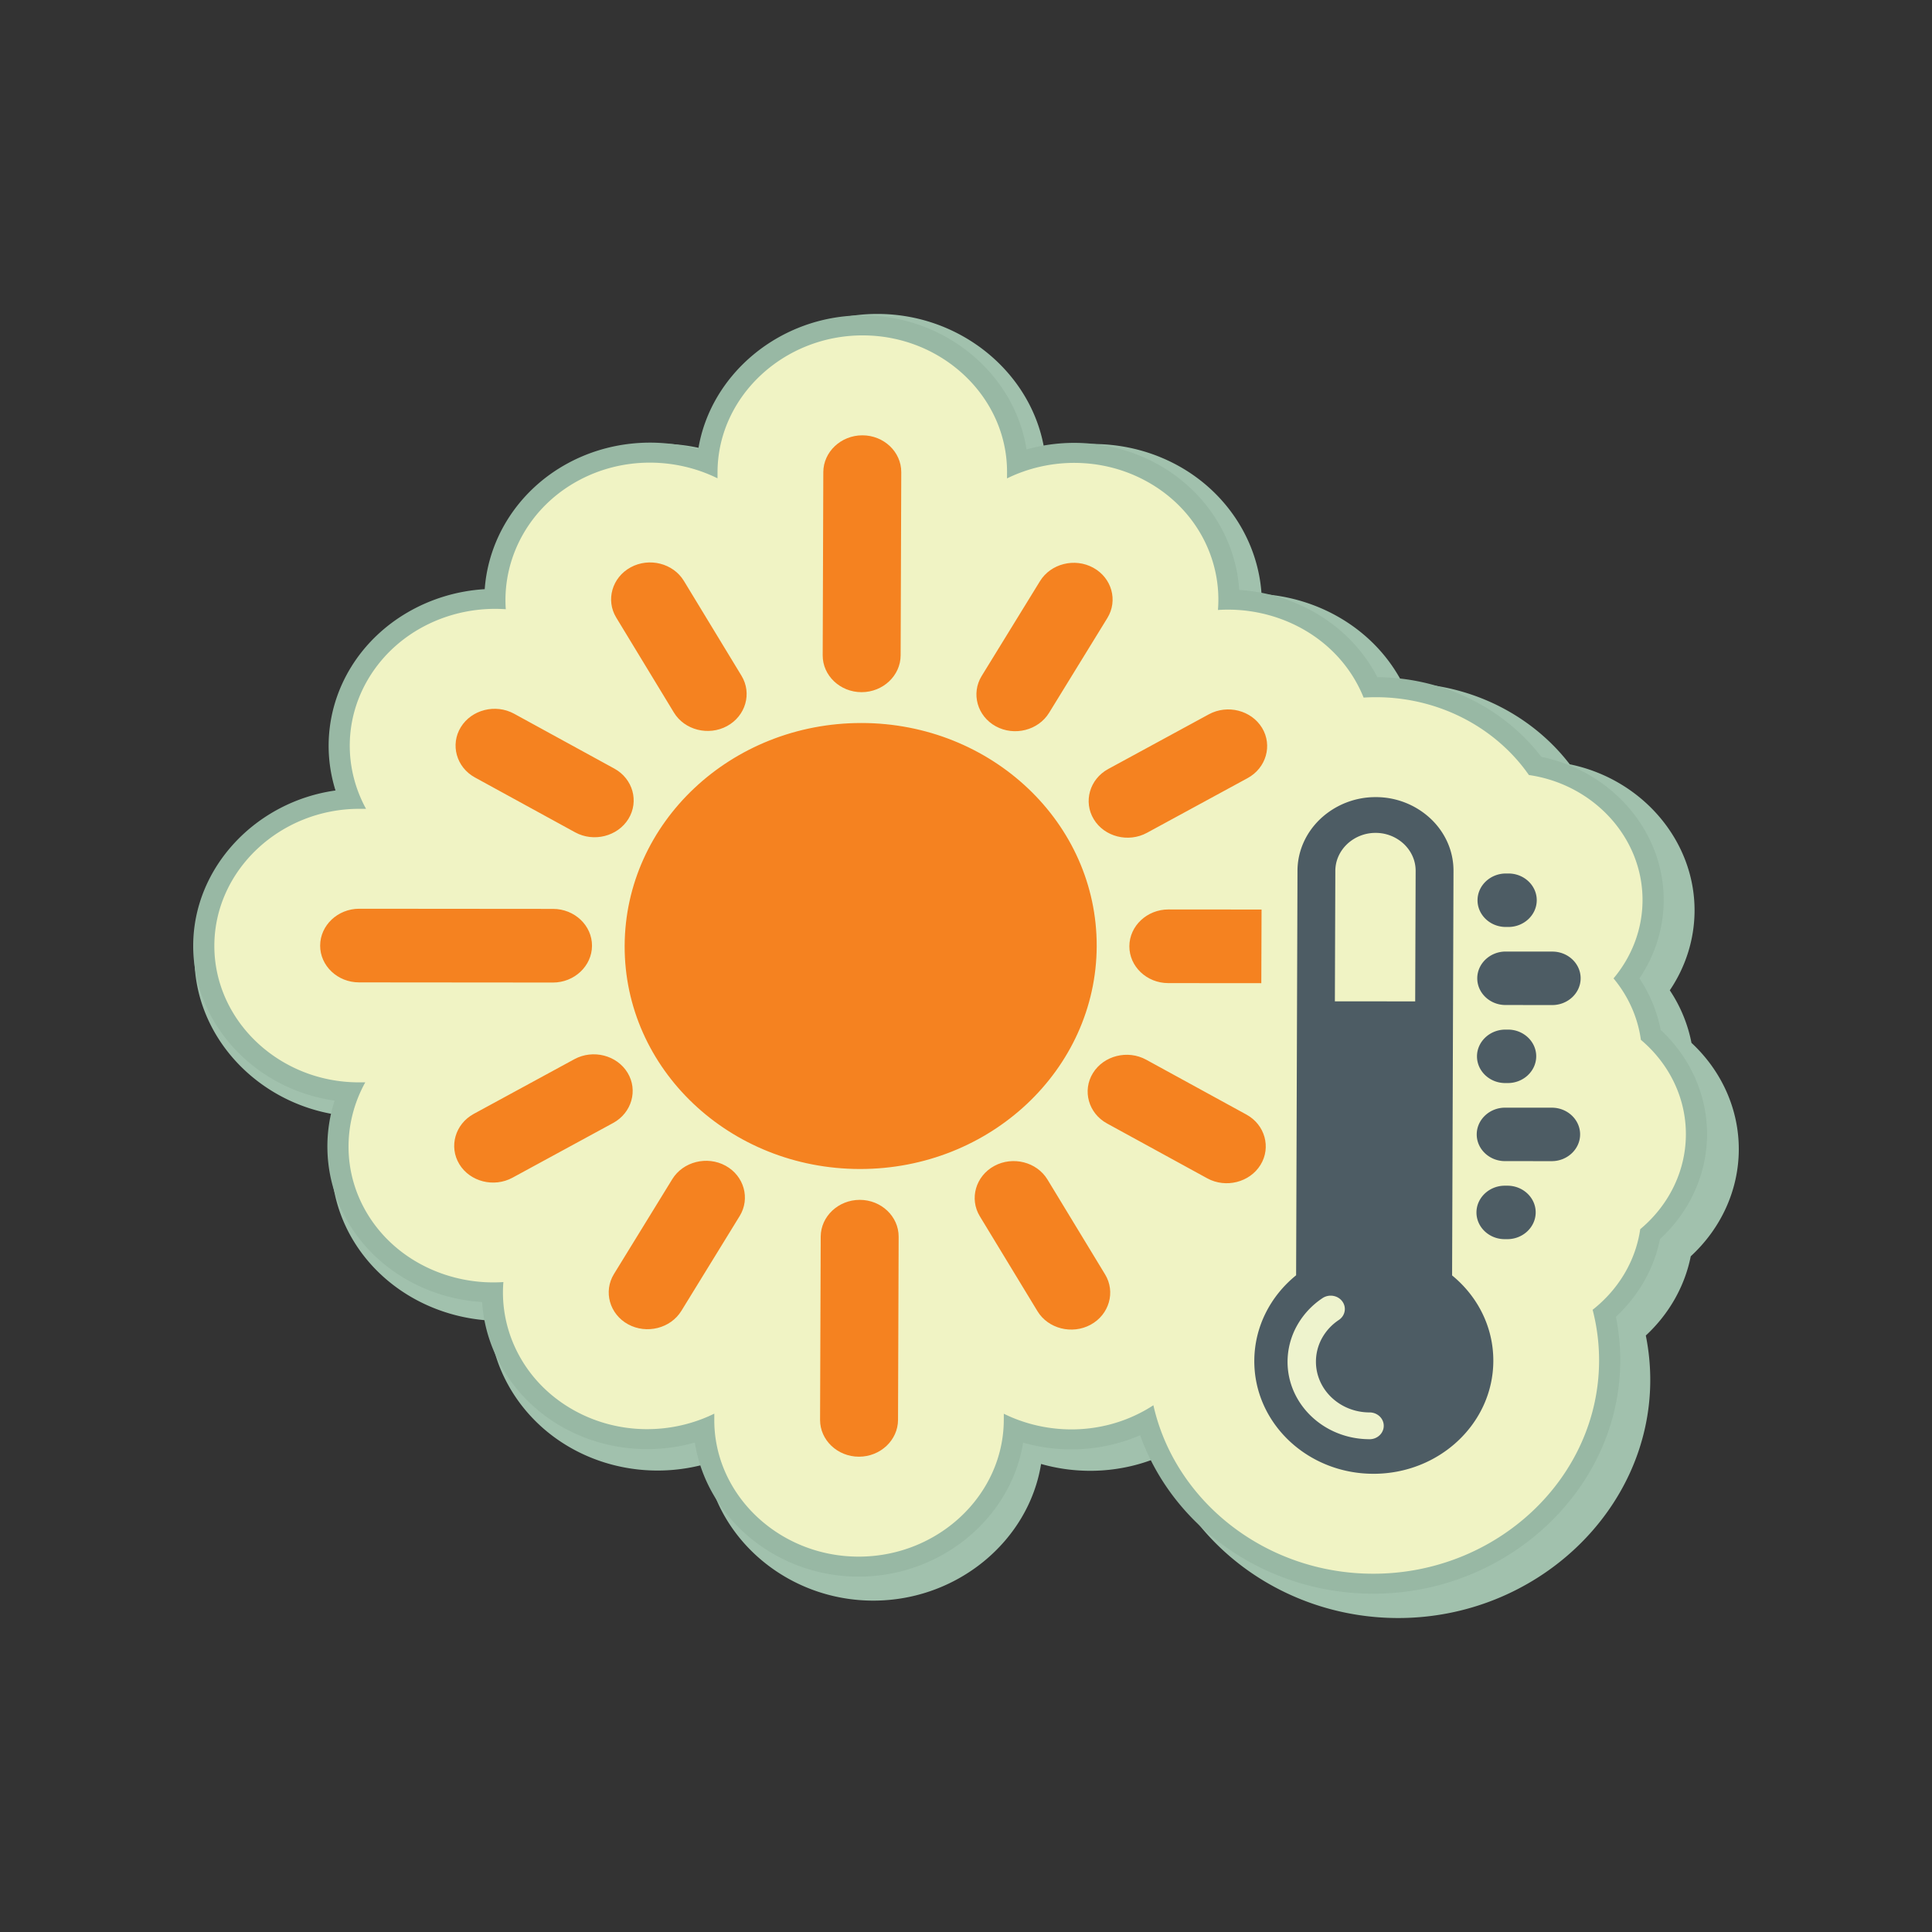
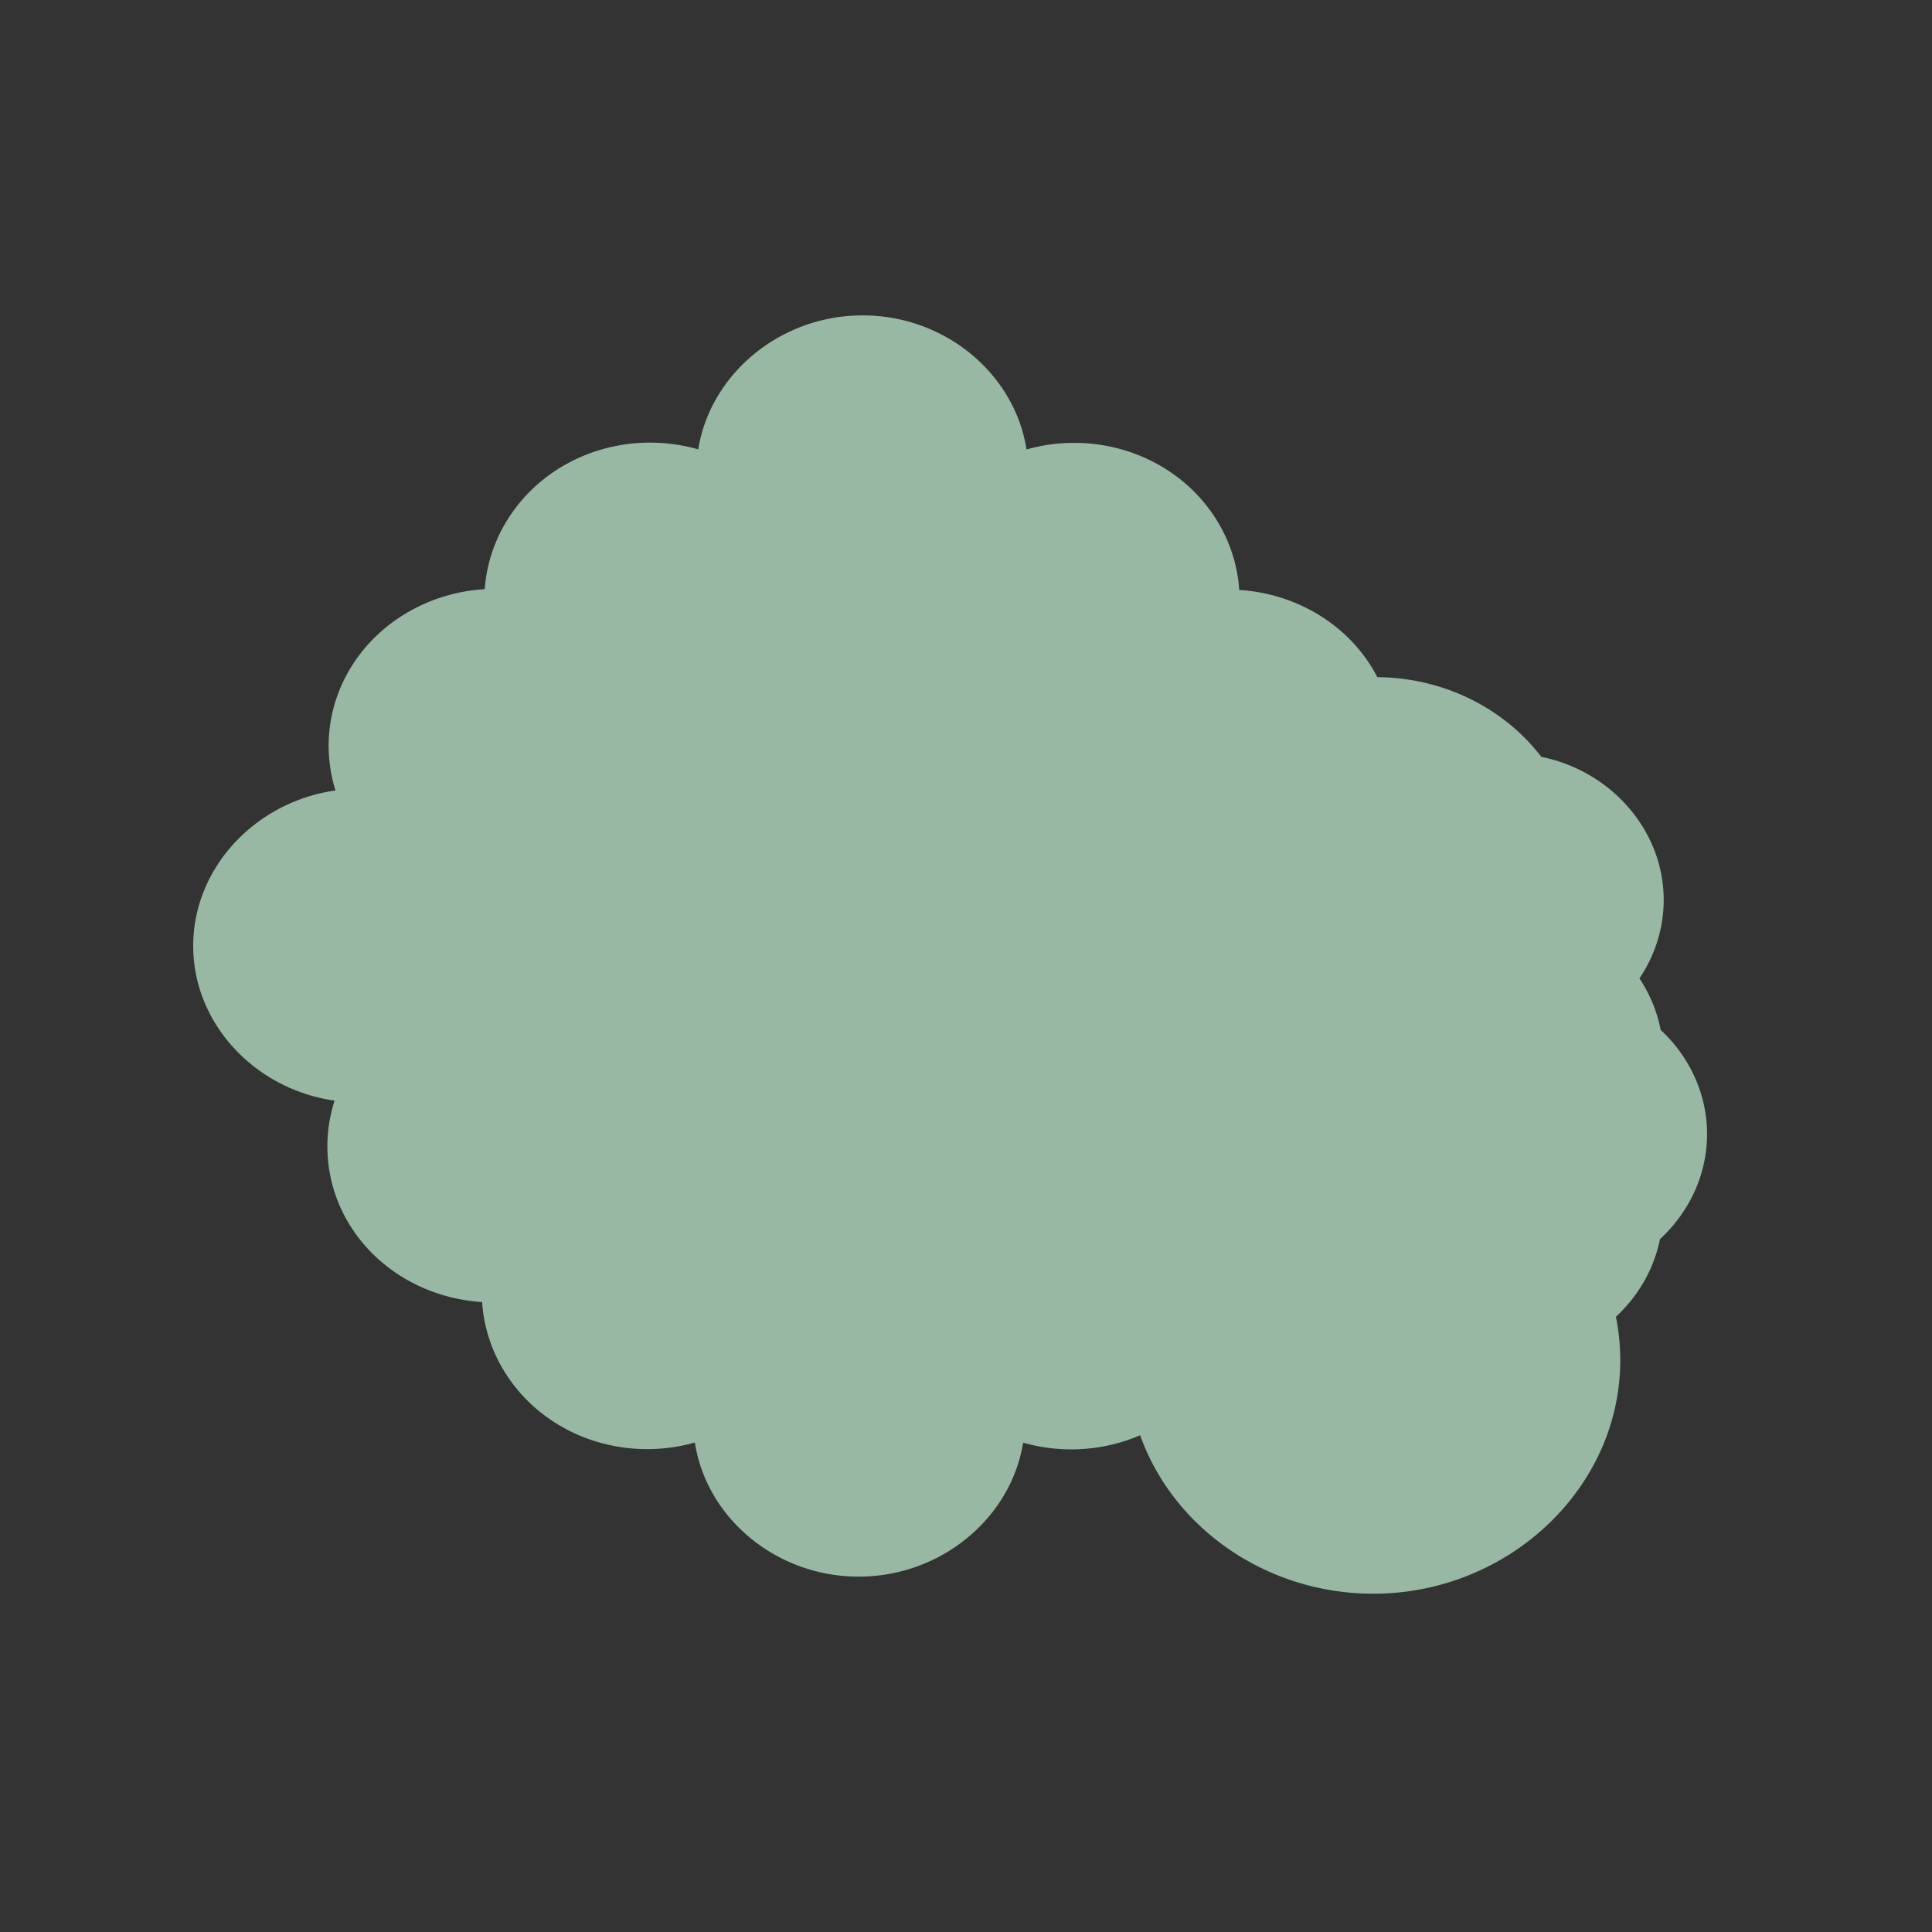
<svg xmlns="http://www.w3.org/2000/svg" data-bbox="20 32.499 159.999 134.999" viewBox="0 0 200 200" height="200" width="200" data-type="color">
  <rect x="0" y="0" width="200" height="200" fill="#333333" stroke="none" />
  <g>
-     <path fill-rule="evenodd" fill="#a1c1ad" d="M120.132 150.764c-3.901 1.686-8.299 1.94-12.36.785-1.275 7.949-8.651 14.154-17.381 14.147-8.726-.007-16.055-6.217-17.284-14.16-4.58 1.291-9.572.784-13.792-1.527-5.094-2.788-8.321-7.841-8.675-13.311-5.787-.362-11.103-3.403-14.04-8.238a15.73 15.73 0 0 1-1.537-13.033c-8.41-1.186-14.963-8.141-14.934-16.392.028-8.243 6.618-15.185 15.027-16.363-1.357-4.322-.808-9.04 1.647-13.032 2.965-4.82 8.32-7.88 14.11-8.228.397-5.468 3.629-10.497 8.752-13.282 4.235-2.301 9.23-2.784 13.797-1.484 1.275-7.949 8.652-14.155 17.382-14.147 8.724.007 16.057 6.218 17.284 14.161 4.578-1.292 9.568-.785 13.79 1.524 5.094 2.788 8.321 7.842 8.677 13.312 5.787.363 11.103 3.404 14.039 8.24q.291.476.545.972c5.702.034 11.137 2.194 15.155 6.009a21 21 0 0 1 2.167 2.403c7.451 1.521 12.943 7.869 12.919 15.156-.01 2.939-.905 5.785-2.563 8.241a14.9 14.9 0 0 1 2.244 5.44c3.126 2.906 4.912 6.872 4.898 11.049-.013 4.181-1.824 8.141-4.973 11.045-.623 3.122-2.258 5.98-4.652 8.202.311 1.54.465 3.109.46 4.679-.047 13.466-11.857 24.579-26.111 24.566-11.222-.009-21.085-6.894-24.593-16.736Z" data-color="1" />
    <path fill-rule="evenodd" fill="#98b8a4" d="M118.028 148.575c-3.825 1.654-8.137 1.902-12.116.769-1.251 7.792-8.48 13.875-17.038 13.868-8.553-.006-15.738-6.095-16.943-13.881-4.488 1.266-9.382.77-13.52-1.496-4.993-2.732-8.155-7.687-8.503-13.048-5.672-.356-10.884-3.336-13.761-8.075a15.42 15.42 0 0 1-1.508-12.776c-8.244-1.163-14.666-7.98-14.639-16.067.028-8.079 6.487-14.886 14.731-16.039-1.33-4.238-.793-8.861 1.615-12.776 2.905-4.724 8.155-7.723 13.832-8.064.39-5.361 3.557-10.29 8.58-13.019 4.149-2.256 9.047-2.729 13.523-1.454 1.251-7.792 8.482-13.876 17.039-13.869 8.553.007 15.739 6.094 16.943 13.881 4.488-1.268 9.38-.771 13.517 1.495 4.993 2.733 8.156 7.686 8.504 13.048 5.674.355 10.885 3.337 13.763 8.077q.284.468.535.954c5.587.034 10.915 2.15 14.854 5.889a20.4 20.4 0 0 1 2.126 2.357c7.303 1.49 12.688 7.712 12.664 14.857-.011 2.88-.888 5.67-2.512 8.079a14.6 14.6 0 0 1 2.198 5.332c3.063 2.849 4.815 6.738 4.802 10.829-.014 4.1-1.79 7.982-4.875 10.827-.612 3.06-2.214 5.863-4.56 8.04.304 1.51.455 3.049.449 4.586-.046 13.2-11.622 24.094-25.593 24.081-11.001-.008-20.67-6.758-24.107-16.406Z" data-color="2" />
-     <path fill-rule="evenodd" fill="#f0f3c4" d="M164.868 135.586c.447 1.721.674 3.503.668 5.311-.041 12.112-10.576 22.025-23.396 22.014-11.146-.009-20.516-7.52-22.742-17.441q-.507.332-1.051.627c-4.588 2.494-10.039 2.416-14.432.253l-.003.648c-.027 7.774-6.805 14.151-15.033 14.144s-14.964-6.396-14.936-14.17l.002-.632c-4.402 2.159-9.842 2.219-14.434-.295-5.13-2.809-7.828-8.077-7.402-13.326-5.553.365-11.129-2.207-14.063-7.039-2.629-4.33-2.534-9.479-.233-13.636h-.688c-8.227-.008-14.962-6.397-14.936-14.171.027-7.774 6.804-14.152 15.032-14.145h.671c-2.275-4.154-2.327-9.291.345-13.636 2.985-4.853 8.566-7.415 14.122-7.025-.373-5.245 2.362-10.518 7.485-13.302 4.59-2.494 10.039-2.416 14.432-.252l.003-.649c.027-7.773 6.806-14.151 15.033-14.145s14.962 6.397 14.937 14.17l-.003.634c4.402-2.159 9.84-2.219 14.432.294 5.131 2.807 7.83 8.076 7.404 13.326 5.553-.365 11.129 2.207 14.064 7.041q.6.992 1.015 2.031.643-.042 1.29-.042c5.053.005 9.873 1.905 13.432 5.283a18 18 0 0 1 2.389 2.774c6.649.96 11.785 6.438 11.762 12.976-.01 3.039-1.133 5.847-3.001 8.077 1.497 1.805 2.505 3.988 2.831 6.361 2.863 2.411 4.67 5.92 4.658 9.803-.013 3.883-1.844 7.392-4.726 9.798-.481 3.333-2.303 6.282-4.928 8.343Z" data-color="3" />
-     <path fill-rule="evenodd" fill="#4d5c64" d="m146.5 103.663.047-13.514c.004-1.078-.462-2.059-1.213-2.773a4.25 4.25 0 0 0-2.931-1.156 4.28 4.28 0 0 0-2.939 1.151c-.756.713-1.227 1.694-1.231 2.772l-.047 13.514 8.313.007Zm9.555 19.08h-.275c-1.609-.002-2.931 1.242-2.937 2.764-.004 1.522 1.309 2.768 2.919 2.77h.275c1.611.002 2.931-1.242 2.937-2.764s-1.308-2.768-2.919-2.77m.11-32.318h-.274c-1.611-.002-2.933 1.242-2.937 2.764-.006 1.522 1.308 2.768 2.918 2.77h.274c1.611.002 2.933-1.242 2.937-2.764.006-1.522-1.308-2.768-2.918-2.77m4.544 8.084-4.845-.005c-1.612 0-2.933 1.243-2.938 2.765s1.307 2.767 2.918 2.769l4.846.005c1.611 0 2.933-1.243 2.937-2.765.006-1.522-1.307-2.767-2.918-2.769m-4.599 8.076h-.274c-1.61-.002-2.933 1.242-2.938 2.764-.004 1.522 1.309 2.768 2.92 2.768h.274c1.611.002 2.931-1.242 2.937-2.764s-1.308-2.768-2.918-2.769Zm4.544 8.083-4.846-.003c-1.611-.002-2.933 1.242-2.937 2.763-.006 1.522 1.308 2.768 2.919 2.77l4.846.003c1.609.002 2.931-1.242 2.937-2.763.004-1.522-1.309-2.768-2.919-2.77M150.32 132.03c2.624 2.144 4.279 5.319 4.268 8.859-.023 6.455-5.579 11.682-12.411 11.677s-12.354-5.244-12.332-11.699c.013-3.54 1.689-6.71 4.328-8.851l.142-41.876c.008-2.1.921-4.007 2.389-5.388a8.32 8.32 0 0 1 5.711-2.234h.002a8.28 8.28 0 0 1 5.696 2.245c1.458 1.382 2.359 3.291 2.352 5.392l-.144 41.876Z" data-color="4" />
-     <path fill="#eef3cd" d="M141.771 148.99c.812.001 1.471-.62 1.474-1.387s-.654-1.388-1.464-1.39c-1.54 0-2.931-.592-3.936-1.545s-1.623-2.27-1.619-3.725a5.04 5.04 0 0 1 .63-2.423 5.4 5.4 0 0 1 1.734-1.873c.665-.44.826-1.304.362-1.931-.463-.626-1.378-.777-2.041-.338a8.24 8.24 0 0 0-2.657 2.871 7.7 7.7 0 0 0-.967 3.691c-.008 2.22.939 4.232 2.473 5.687 1.535 1.457 3.661 2.358 6.01 2.36Z" data-color="5" />
-     <path fill-rule="evenodd" fill="#f58220" d="M89.176 74.845c13.493.013 24.397 10.357 24.354 23.107-.044 12.749-11.019 23.075-24.512 23.063-13.495-.011-24.399-10.357-24.354-23.105.043-12.75 11.017-23.076 24.512-23.064ZM65.287 58.729c-1.924 1.046-2.598 3.389-1.494 5.205l5.968 9.827c1.103 1.817 3.581 2.446 5.505 1.401 1.926-1.048 2.599-3.389 1.495-5.206l-5.968-9.827c-1.104-1.816-3.581-2.446-5.506-1.4M47.705 75.273c-1.117 1.815-.46 4.158 1.457 5.208l10.376 5.681c1.919 1.05 4.401.423 5.517-1.391s.46-4.158-1.459-5.207l-10.376-5.68c-1.919-1.05-4.4-.425-5.515 1.39Zm-.155 45.242c1.103 1.817 3.581 2.446 5.505 1.399l10.415-5.662c1.924-1.046 2.598-3.387 1.495-5.204-1.104-1.817-3.581-2.446-5.507-1.4l-10.415 5.661c-1.924 1.047-2.598 3.389-1.493 5.205Zm17.469 16.576c1.919 1.05 4.399.423 5.515-1.39l6.036-9.817c1.116-1.815.458-4.157-1.459-5.209-1.919-1.05-4.401-.423-5.517 1.391l-6.035 9.816c-1.116 1.815-.46 4.158 1.459 5.209Zm65.47-16.504c1.114-1.815.458-4.157-1.459-5.207l-10.376-5.679c-1.919-1.051-4.4-.425-5.517 1.389s-.458 4.159 1.459 5.209l10.376 5.679c1.919 1.05 4.401.424 5.516-1.391Zm-17.584 16.545c1.924-1.047 2.598-3.389 1.493-5.205l-5.967-9.827c-1.104-1.815-3.582-2.446-5.507-1.4-1.926 1.048-2.597 3.39-1.495 5.206l5.968 9.827c1.103 1.817 3.581 2.446 5.507 1.4Zm17.739-61.787c-1.104-1.816-3.581-2.446-5.506-1.399l-10.415 5.661c-1.926 1.046-2.598 3.389-1.493 5.206 1.102 1.816 3.581 2.446 5.505 1.399l10.415-5.661c1.926-1.046 2.598-3.389 1.495-5.206Zm-17.471-16.574c-1.917-1.05-4.4-.425-5.515 1.39l-6.035 9.815c-1.116 1.815-.459 4.159 1.458 5.209 1.919 1.05 4.401.423 5.517-1.391l6.035-9.816c1.116-1.814.46-4.158-1.459-5.207Zm-80.032 39.11c-.007 2.097 1.802 3.813 4.022 3.815l20.073.017c2.218.002 4.04-1.711 4.048-3.807.007-2.097-1.803-3.813-4.022-3.817l-20.073-.017c-2.22-.002-4.04 1.713-4.047 3.809Zm55.774 52.916c2.22.002 4.04-1.711 4.048-3.807l.064-18.967c.007-2.096-1.802-3.812-4.02-3.814-2.22-.002-4.04 1.711-4.048 3.807l-.066 18.966c-.007 2.097 1.803 3.813 4.022 3.815m41.655-49.018.026-7.624-9.639-.008c-2.218-.002-4.039 1.711-4.046 3.808s1.802 3.814 4.02 3.816zM89.277 45.064c-2.218-.002-4.04 1.711-4.048 3.808l-.064 18.966c-.007 2.097 1.802 3.814 4.022 3.815 2.218.002 4.039-1.712 4.047-3.808l.065-18.966c.007-2.096-1.802-3.813-4.022-3.815" data-color="6" />
  </g>
</svg>